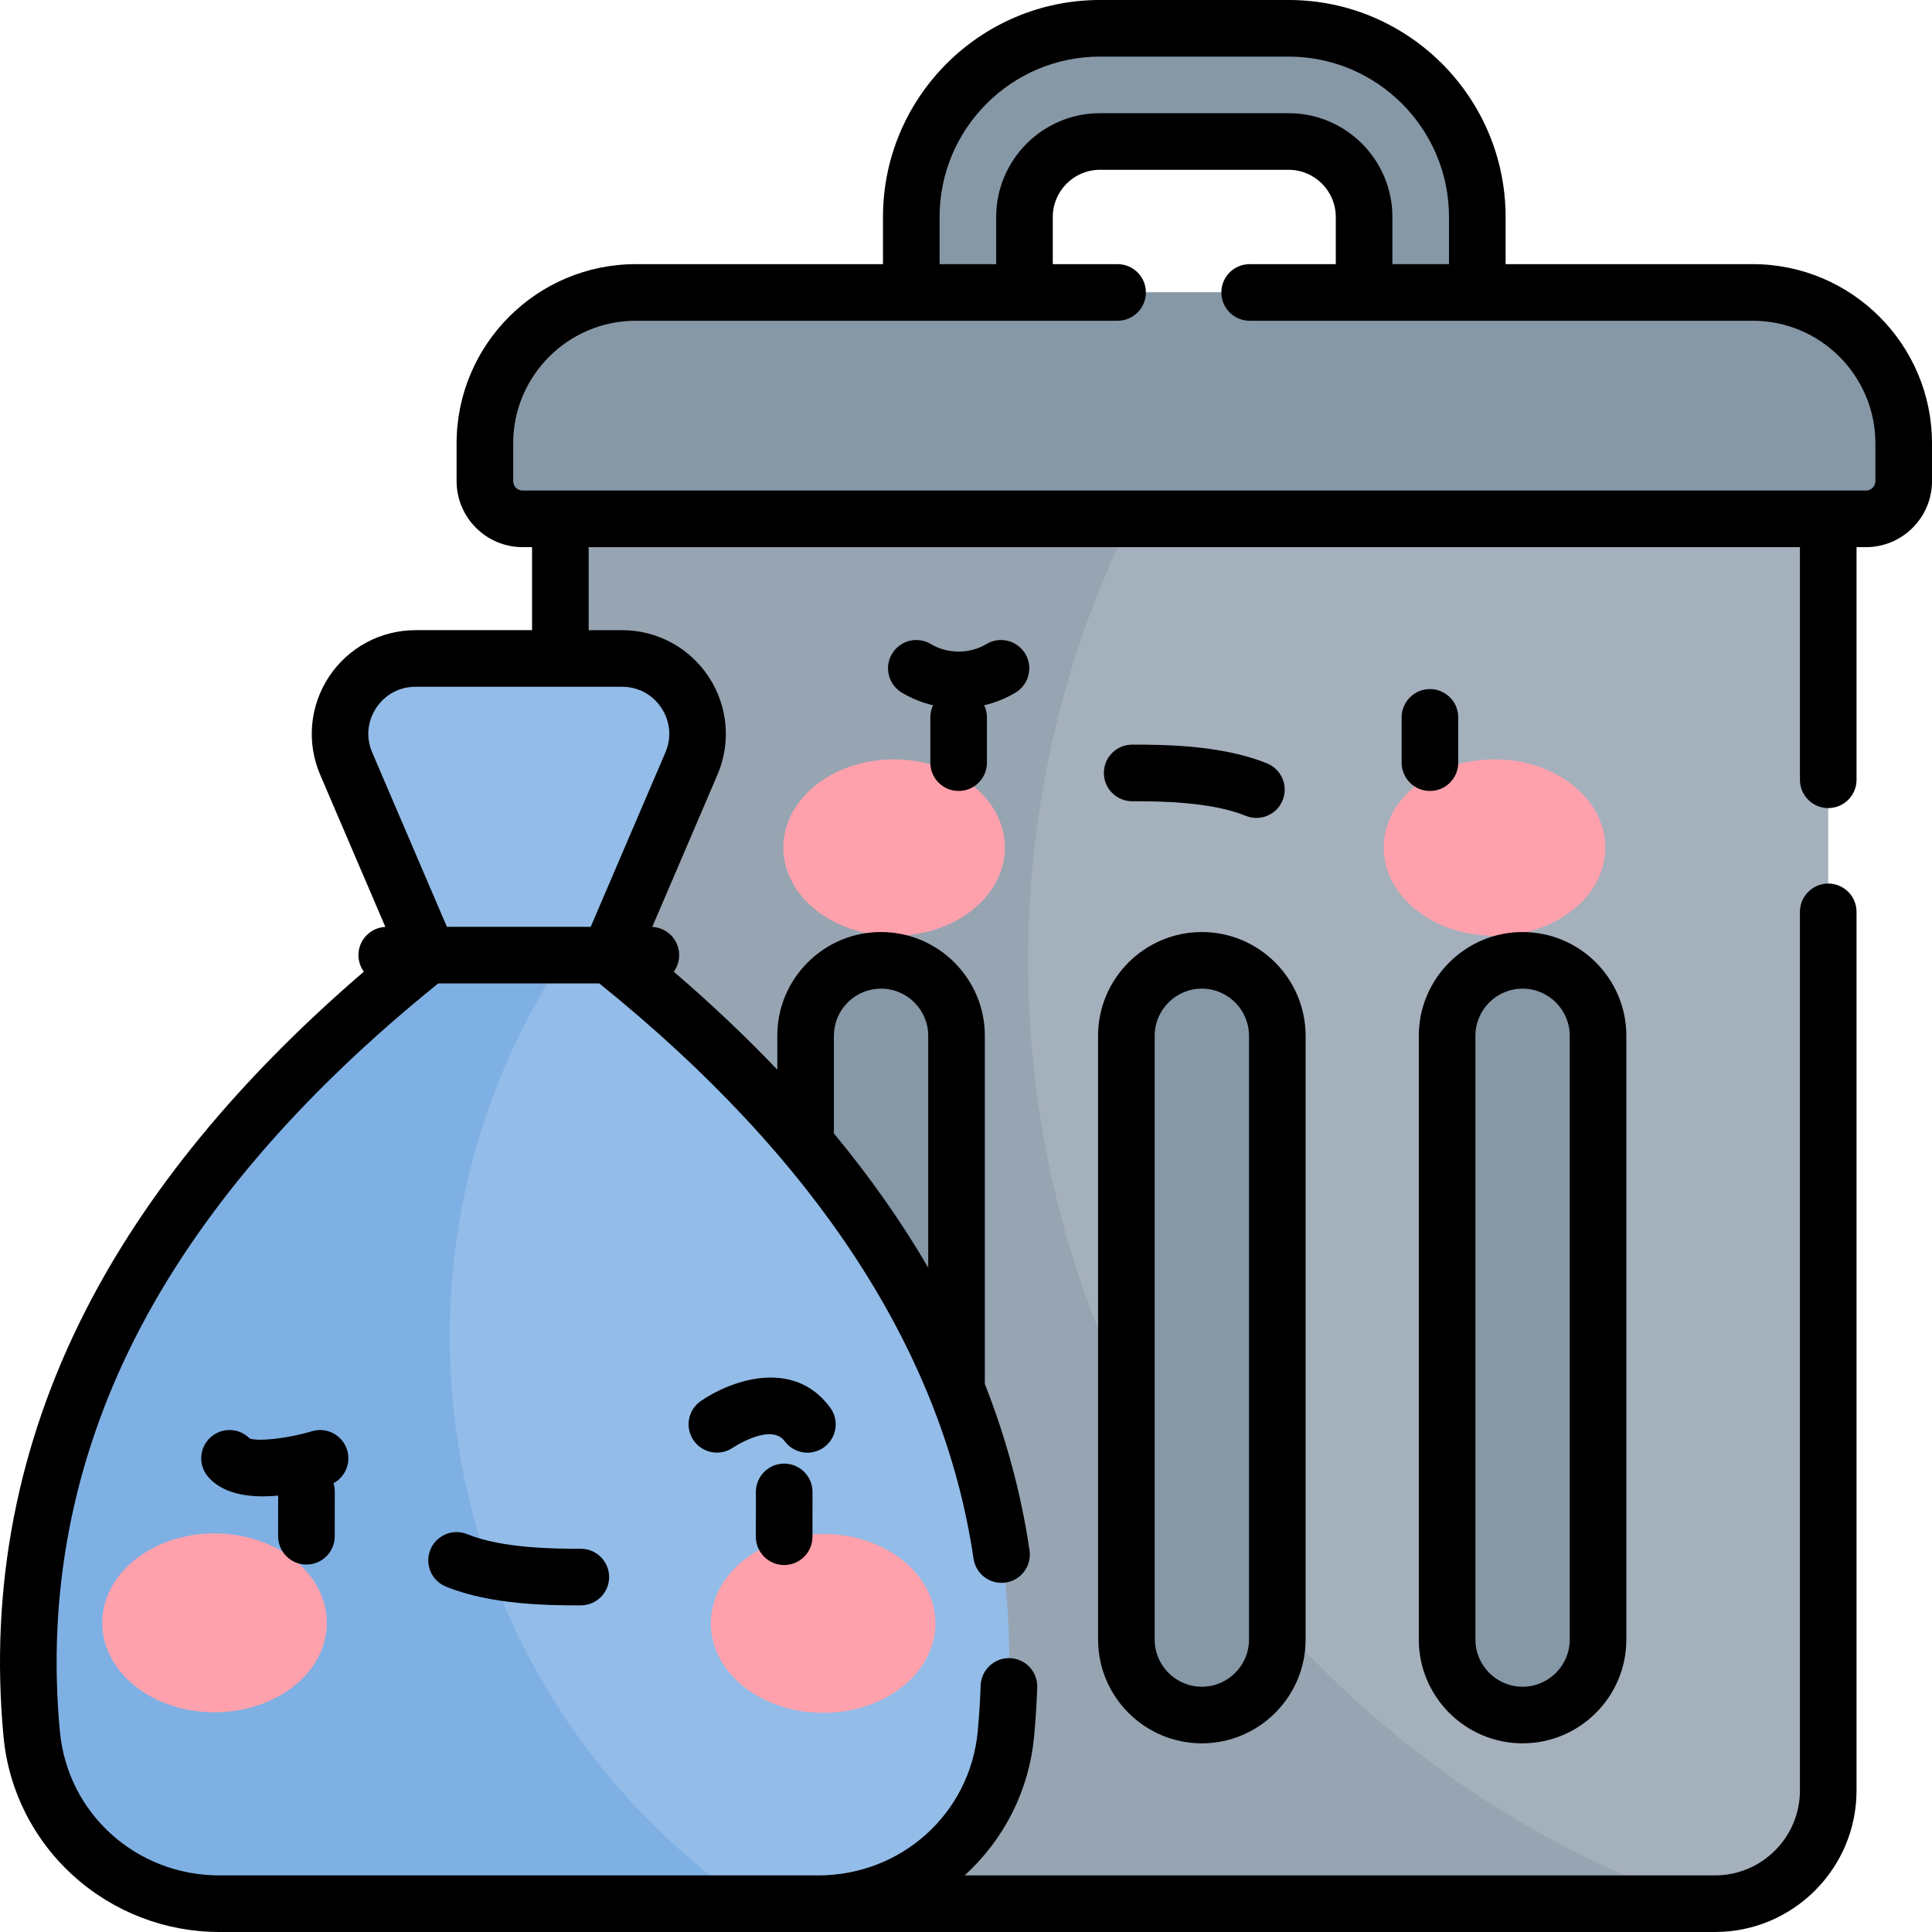
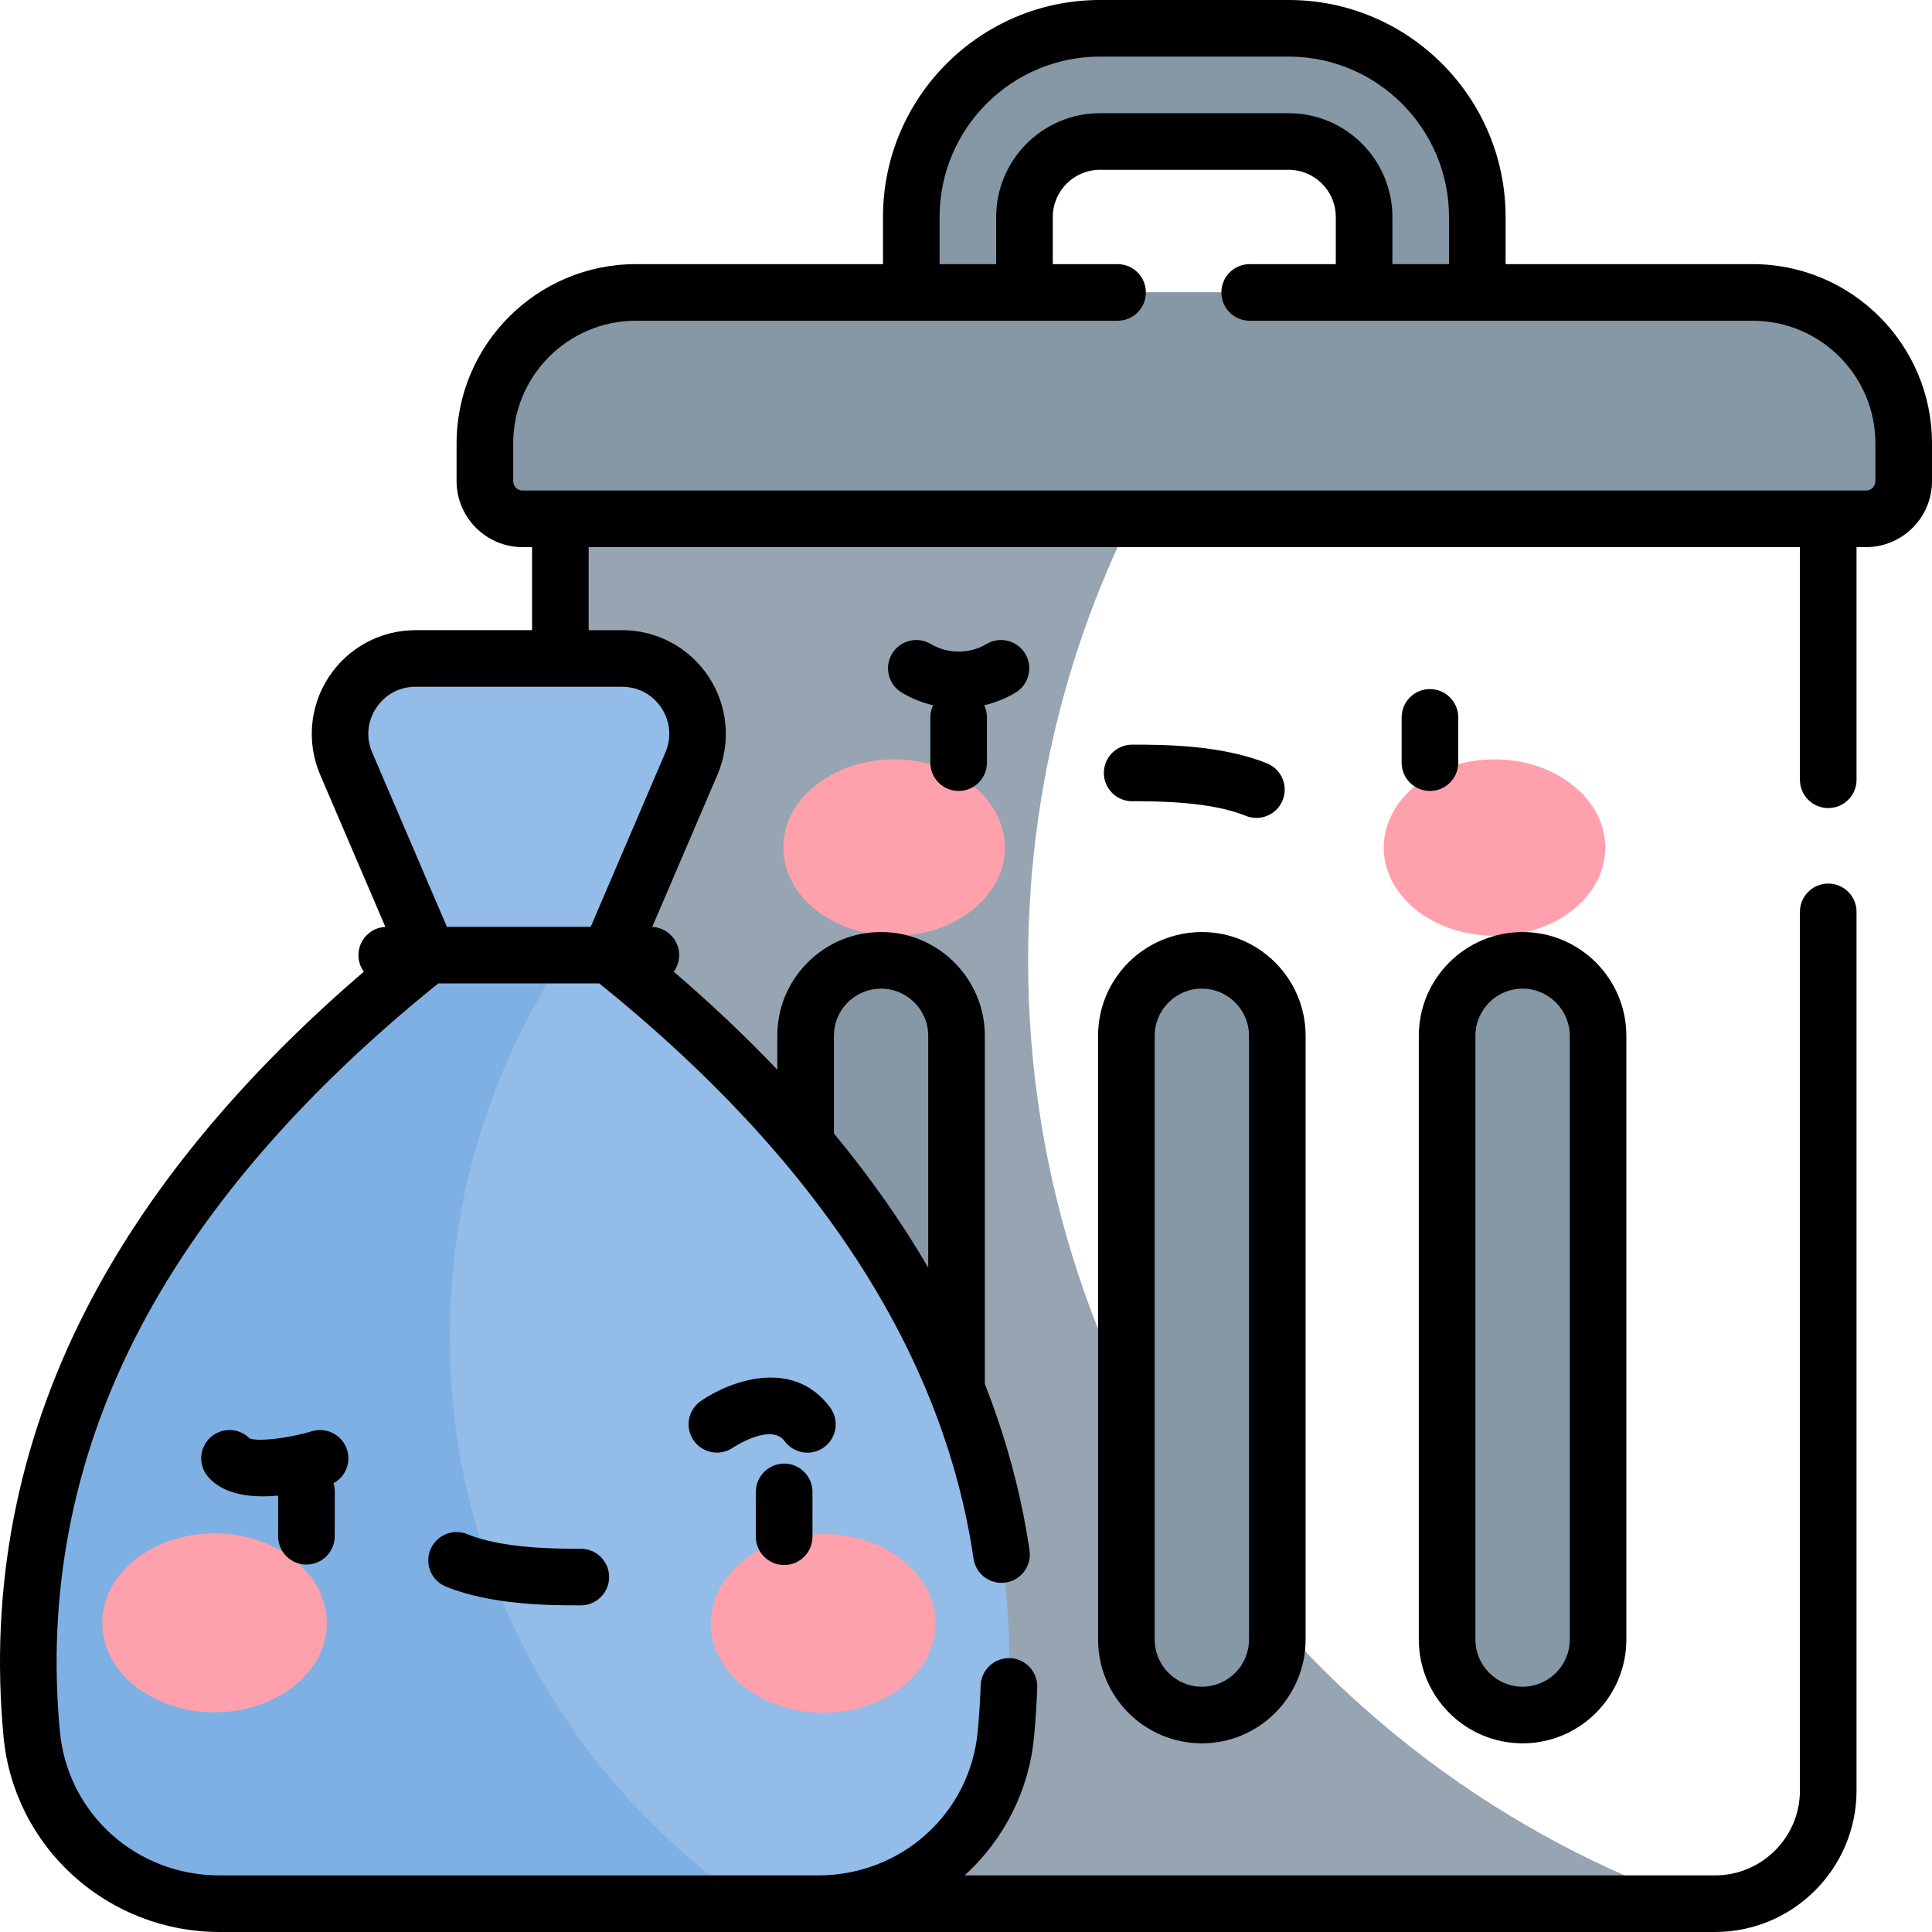
<svg xmlns="http://www.w3.org/2000/svg" id="Capa_1" enable-background="new 0 0 512 512" height="512" viewBox="0 0 512 512" width="512">
  <g>
    <g>
      <g>
        <g>
-           <path d="m484.5 114.5v360c0 16.57-13.43 30-30 30h-4.97c-151.03-29.107-241.704-134.53-241.704-250 0-51.48 33.674-102.476 104.754-140z" fill="#a5b0bd" />
          <path d="m449.53 504.5h-271.03c-16.57 0-30-13.43-30-30v-360h164.08c-25.43 40.65-40.12 88.69-40.12 140.17 0 115.47 73.95 213.67 177.07 249.83z" fill="#97a4b2" />
        </g>
        <g fill="#8697a6">
          <path d="m494.5 137.5h-356c-5.523 0-10-4.477-10-10v-10c0-22.091 17.909-40 40-40h296c22.091 0 40 17.909 40 40v10c0 5.523-4.477 10-10 10z" />
          <path d="m241.5 57.5v50h150v-50c0-27.614-22.386-50-50-50h-50c-27.614 0-50 22.386-50 50zm120 20h-90v-20c0-11.046 8.954-20 20-20h50c11.046 0 20 8.954 20 20z" />
        </g>
        <g>
          <g fill="#ffa1ac">
            <ellipse cx="236.943" cy="224.616" rx="29.355" ry="23.377" />
            <ellipse cx="396.057" cy="224.616" rx="29.355" ry="23.377" />
          </g>
        </g>
        <g fill="#8697a6">
          <path d="m423.5 434.5v-160c0-11.046-8.954-20-20-20-11.046 0-20 8.954-20 20v160c0 11.046 8.954 20 20 20 11.046 0 20-8.954 20-20z" />
          <path d="m253.5 434.5v-160c0-11.046-8.954-20-20-20-11.046 0-20 8.954-20 20v160c0 11.046 8.954 20 20 20 11.046 0 20-8.954 20-20z" />
          <path d="m338.5 434.5v-160c0-11.046-8.954-20-20-20-11.046 0-20 8.954-20 20v160c0 11.046 8.954 20 20 20 11.046 0 20-8.954 20-20z" />
        </g>
      </g>
      <g>
        <g>
          <path d="m266.579 459.59c-2.41 25.53-24.1 44.91-49.74 44.91h-18.45c-73.118-25.286-117.166-81.243-117.166-143.623 0-40 39.204-94.449 72.716-113.637 82.5 62.95 120.06 133.73 112.64 212.35z" fill="#93bce8" />
          <path d="m198.389 504.5h-140.23c-25.64 0-47.33-19.38-49.74-44.91-7.9-83.67 35.15-158.45 129.08-224.38 5.67 3.98 11.15 7.99 16.44 12.03-21.86 30.04-34.75 67.01-34.75 107.01 0 62.38 31.37 117.44 79.2 150.25z" fill="#7fb0e4" />
        </g>
        <path d="m164.86 174.5h-54.723c-14.358 0-24.039 14.681-18.383 27.878l21.666 50.554 47.644 1.196 22.179-51.75c5.656-13.197-4.024-27.878-18.383-27.878z" fill="#93bce8" />
        <g>
          <g fill="#ffa1ac">
            <ellipse cx="56.856" cy="430.071" rx="29.756" ry="23.696" />
            <ellipse cx="218.141" cy="430.21" rx="29.756" ry="23.696" />
          </g>
        </g>
      </g>
    </g>
    <g>
      <path d="m464.5 70h-65.5v-12.5c0-31.706-25.794-57.5-57.5-57.5h-50c-31.706 0-57.5 25.794-57.5 57.5v12.5h-65.5c-26.191 0-47.5 21.309-47.5 47.5v10c0 9.649 7.851 17.5 17.5 17.5h2.5v22h-30.872c-9.273 0-17.856 4.621-22.959 12.362s-5.968 17.45-2.314 25.972l17.27 40.305c-3.972.191-7.136 3.462-7.136 7.482 0 1.642.534 3.156 1.429 4.391-33.031 28.337-57.829 58.532-73.808 89.925-18.093 35.54-25.383 73.51-21.669 112.858 1.341 14.2 7.949 27.305 18.608 36.898 10.609 9.548 24.317 14.807 38.599 14.807h158.68.008.004 237.66c20.678 0 37.5-16.822 37.5-37.5v-232.85c0-4.143-3.357-7.5-7.5-7.5s-7.5 3.357-7.5 7.5v232.85c0 12.406-10.094 22.5-22.5 22.5h-198.868c10.536-9.576 17.071-22.598 18.403-36.707.412-4.377.694-8.792.839-13.124.138-4.14-3.107-7.607-7.247-7.745-4.111-.119-7.607 3.106-7.745 7.247-.134 4.029-.396 8.139-.78 12.214-2.053 21.729-20.225 38.115-42.274 38.115h-158.68c-22.048 0-40.222-16.386-42.273-38.115-3.442-36.471 3.321-71.679 20.101-104.644 16.636-32.681 43.604-64.168 80.164-93.621h42.684c57.743 46.53 91.117 97.806 99.174 152.443.55 3.728 3.752 6.407 7.41 6.407.364 0 .733-.026 1.104-.081 4.099-.604 6.931-4.416 6.326-8.514-2.211-14.993-6.182-29.72-11.868-44.159.006-.059.02-.116.02-.176v-92.04c0-15.163-12.336-27.5-27.5-27.5-7.343 0-14.248 2.861-19.444 8.058-5.195 5.195-8.056 12.101-8.056 19.442v8.979c-8.392-8.808-17.532-17.466-27.434-25.964.897-1.236 1.432-2.751 1.432-4.395 0-4.019-3.163-7.29-7.135-7.482l17.268-40.304c3.654-8.522 2.79-18.232-2.314-25.973-5.103-7.74-13.686-12.361-22.959-12.361h-8.848v-22h321v61.65c0 4.143 3.357 7.5 7.5 7.5s7.5-3.357 7.5-7.5v-61.65h2.5c9.649 0 17.5-7.851 17.5-17.5v-10c0-26.191-21.309-47.5-47.5-47.5zm-243.51 204.5c0-3.336 1.301-6.474 3.663-8.836 2.363-2.363 5.501-3.664 8.837-3.664 6.893 0 12.5 5.607 12.5 12.5v61.434c-7.052-12.092-15.4-23.952-25-35.571zm-45.706-86.882c2.354 3.57 2.737 7.874 1.05 11.808l-19.792 46.194h-38.106l-19.794-46.196c-1.686-3.932-1.303-8.234 1.051-11.806 2.354-3.57 6.158-5.618 10.436-5.618h54.72c4.277 0 8.081 2.048 10.435 5.618zm73.716-130.118c0-23.435 19.065-42.5 42.5-42.5h50c23.435 0 42.5 19.065 42.5 42.5v12.5h-15v-12.5c0-15.163-12.337-27.5-27.5-27.5h-50c-15.163 0-27.5 12.337-27.5 27.5v12.5h-15zm248 70c0 1.379-1.121 2.5-2.5 2.5h-356c-1.378 0-2.5-1.121-2.5-2.5v-10c0-17.921 14.58-32.5 32.5-32.5h127.67c4.143 0 7.5-3.357 7.5-7.5s-3.357-7.5-7.5-7.5h-17.17v-12.5c0-6.893 5.607-12.5 12.5-12.5h50c6.893 0 12.5 5.607 12.5 12.5v12.5h-22.83c-4.143 0-7.5 3.357-7.5 7.5s3.357 7.5 7.5 7.5h133.33c17.921 0 32.5 14.579 32.5 32.5z" />
      <path d="m403.5 462c15.163 0 27.5-12.337 27.5-27.5v-160c0-15.163-12.337-27.5-27.5-27.5s-27.5 12.337-27.5 27.5v160c0 15.163 12.337 27.5 27.5 27.5zm-12.5-187.5c0-6.893 5.607-12.5 12.5-12.5s12.5 5.607 12.5 12.5v160c0 6.893-5.607 12.5-12.5 12.5s-12.5-5.607-12.5-12.5z" />
      <path d="m291 434.5c0 15.163 12.337 27.5 27.5 27.5s27.5-12.337 27.5-27.5v-160c0-15.163-12.337-27.5-27.5-27.5s-27.5 12.337-27.5 27.5zm15-160c0-6.893 5.607-12.5 12.5-12.5s12.5 5.607 12.5 12.5v160c0 6.893-5.607 12.5-12.5 12.5s-12.5-5.607-12.5-12.5z" />
      <path d="m207.824 387.872h-.006c-4.14 0-7.497 3.354-7.5 7.494l-.009 11.877c-.003 4.143 3.352 7.503 7.494 7.506h.006c4.14 0 7.497-3.354 7.5-7.494l.009-11.877c.004-4.143-3.352-7.503-7.494-7.506z" />
      <path d="m91.999 384.292c-1.204-3.963-5.394-6.198-9.355-4.997-6.222 1.89-14.213 2.799-16.487 1.903-2.76-2.797-7.258-2.999-10.262-.38-3.122 2.722-3.447 7.459-.726 10.581 3.401 3.902 8.89 5.151 14.519 5.151 1.344 0 2.694-.074 4.027-.197l-.008 10.765c-.003 4.143 3.352 7.503 7.494 7.506h.006c4.14 0 7.497-3.354 7.5-7.494l.009-11.876c.001-.761-.114-1.494-.324-2.186 3.075-1.659 4.662-5.303 3.607-8.776z" />
      <path d="m220.01 373.024c-9.857-13.385-26.76-6.971-34.322-1.709-3.39 2.358-4.221 7.002-1.878 10.402 2.343 3.399 7.009 4.258 10.418 1.929.099-.068 10.068-6.667 13.704-1.728 1.47 1.996 3.742 3.054 6.045 3.054 1.544-.001 3.103-.476 4.441-1.462 3.336-2.455 4.048-7.151 1.592-10.486z" />
      <path d="m153.694 410.435c-6.204 0-20.472-.022-29.859-3.86-3.834-1.57-8.214.271-9.78 4.104-1.567 3.834.27 8.213 4.104 9.78 12.104 4.948 27.847 4.976 35.516 4.976h.25c4.142 0 7.5-3.357 7.5-7.5s-3.358-7.5-7.5-7.5z" />
      <path d="m386.448 202.112v-12c0-4.143-3.357-7.5-7.5-7.5s-7.5 3.357-7.5 7.5v12c0 4.143 3.357 7.5 7.5 7.5s7.5-3.357 7.5-7.5z" />
      <path d="m271.697 173.248c-2.134-3.552-6.742-4.698-10.292-2.565-4.422 2.658-10.286 2.658-14.708 0-3.551-2.133-8.159-.984-10.292 2.565-2.133 3.551-.985 8.158 2.565 10.292 2.586 1.554 5.392 2.674 8.308 3.366-.462.973-.728 2.057-.728 3.206v12c0 4.143 3.358 7.5 7.5 7.5s7.5-3.357 7.5-7.5v-12c0-1.149-.266-2.233-.727-3.206 2.916-.691 5.723-1.812 8.308-3.366 3.552-2.134 4.7-6.742 2.566-10.292z" />
      <path d="m300.268 212.338c6.203 0 20.472.022 29.858 3.86.929.38 1.89.56 2.835.56 2.956 0 5.758-1.759 6.945-4.664 1.567-3.834-.271-8.213-4.104-9.78-12.103-4.948-27.847-4.976-35.515-4.976h-.251c-4.143 0-7.5 3.357-7.5 7.5s3.357 7.5 7.5 7.5z" />
    </g>
  </g>
</svg>